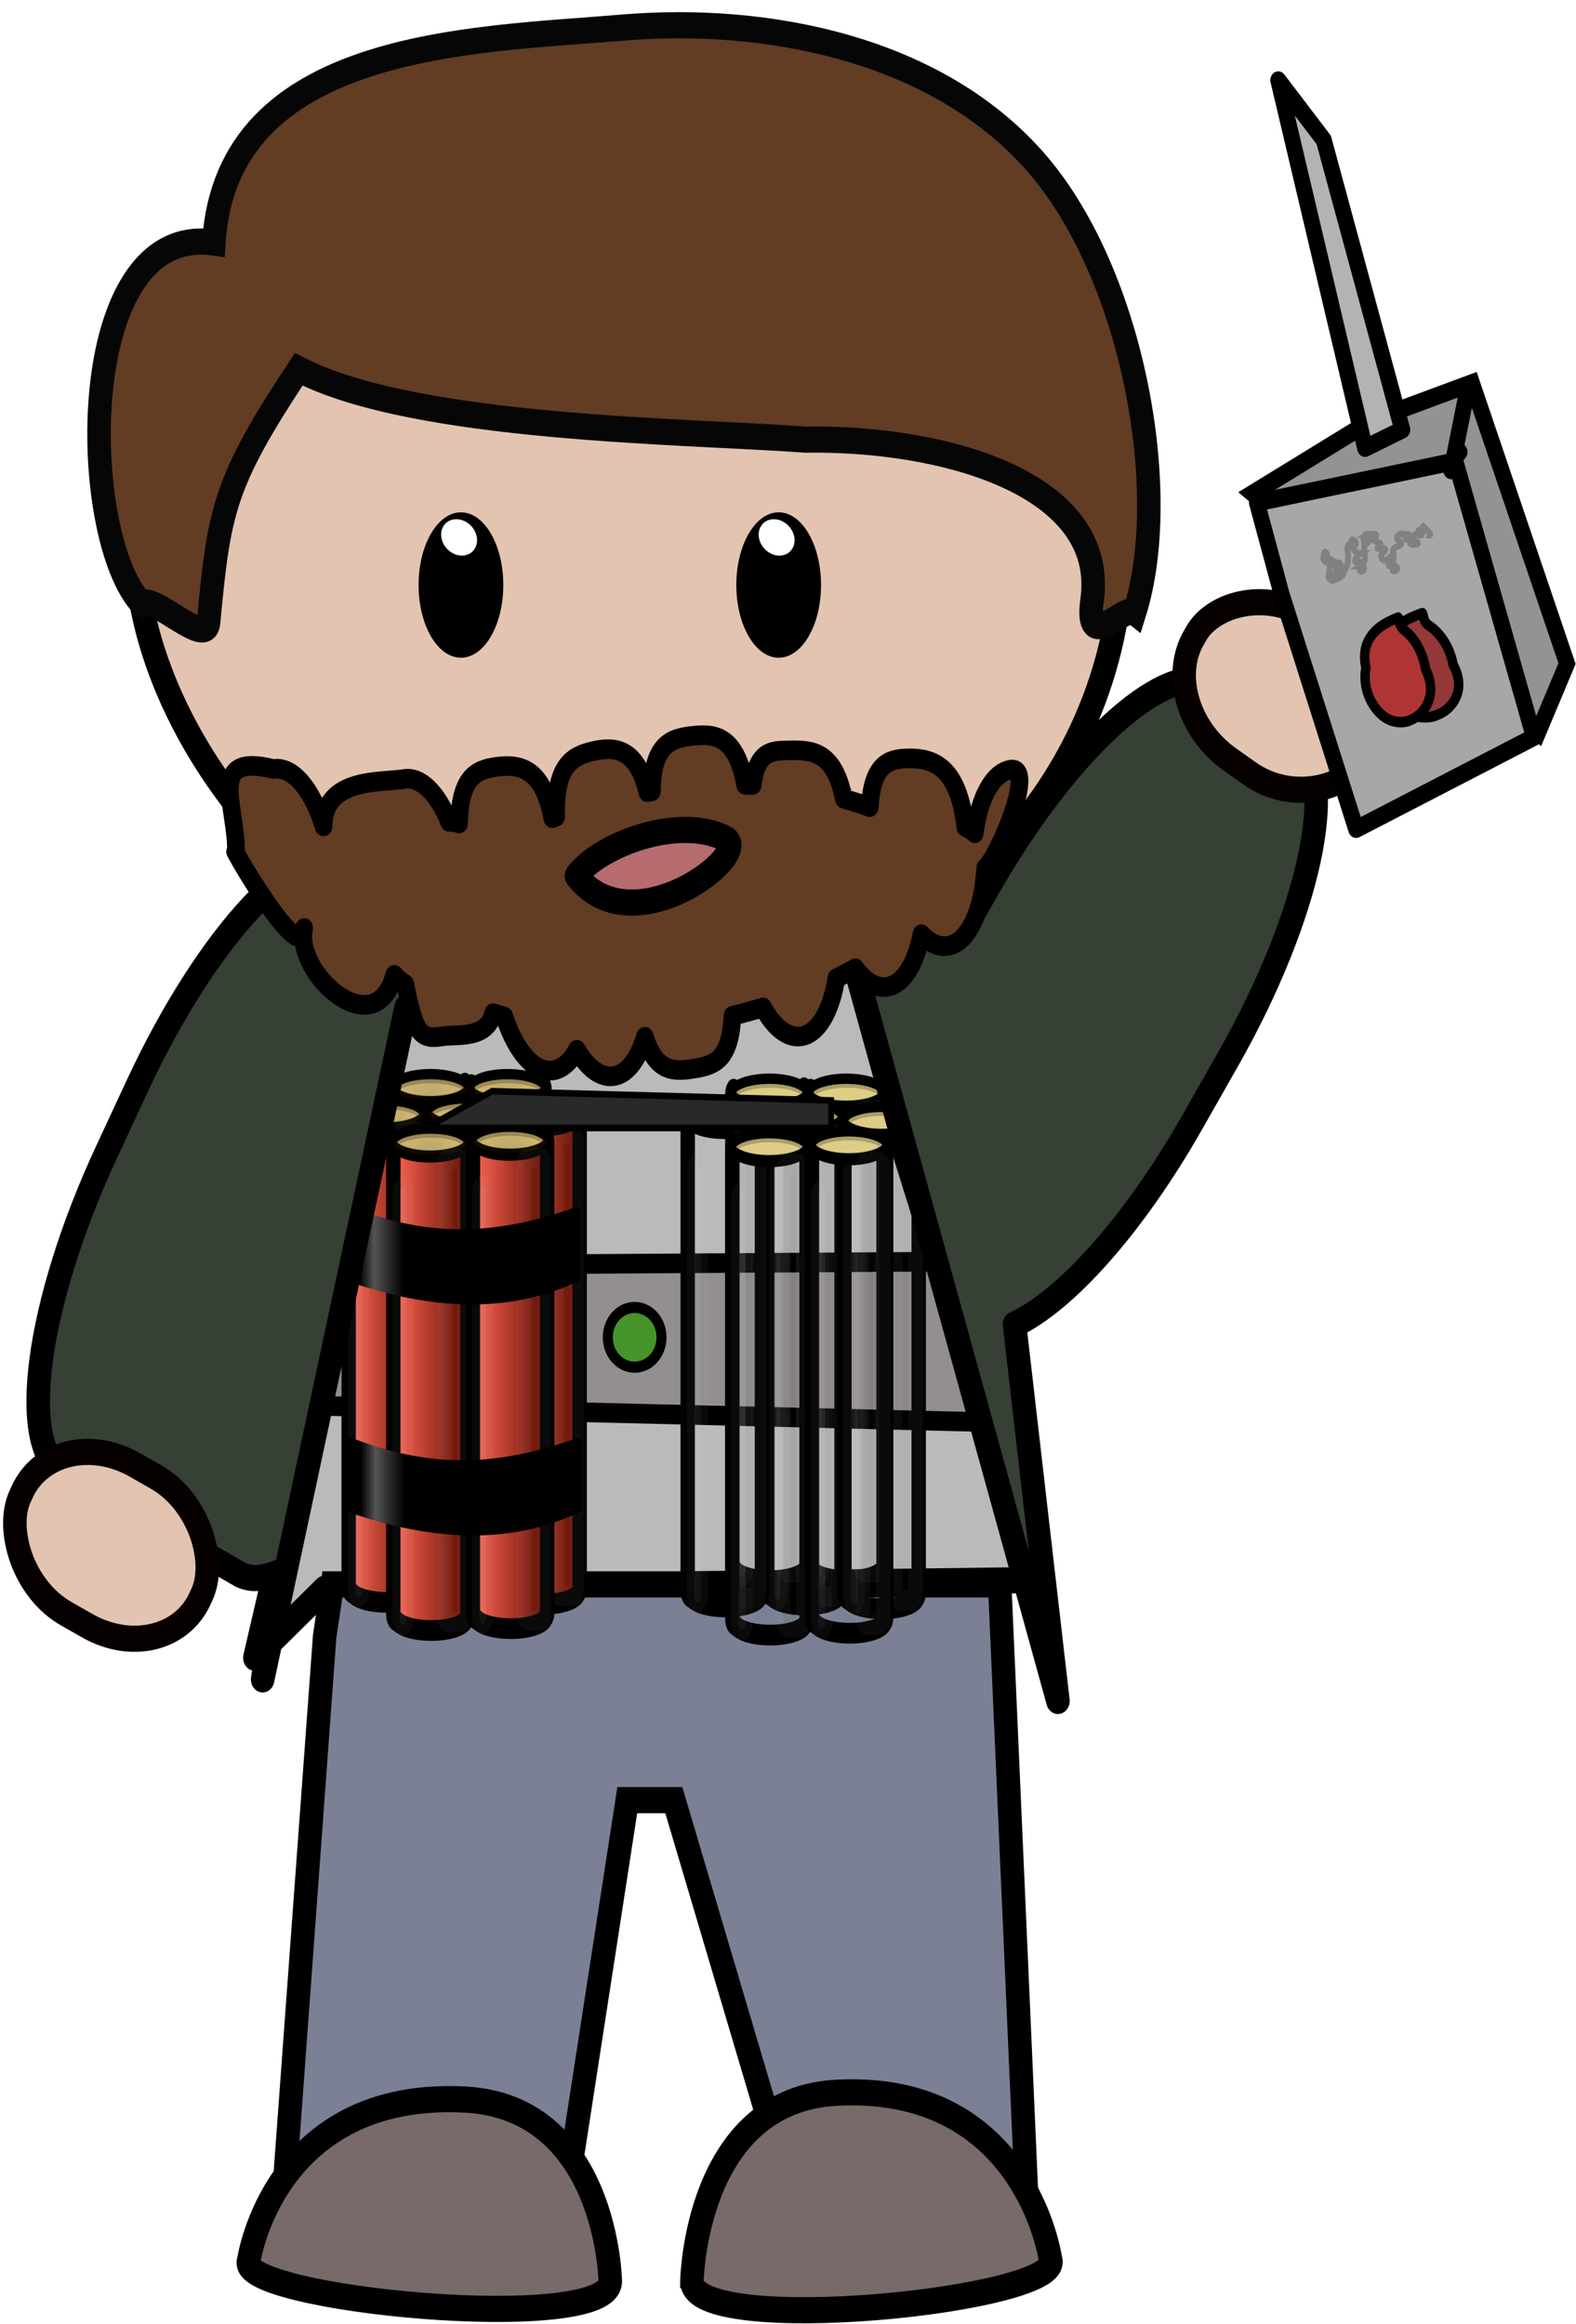
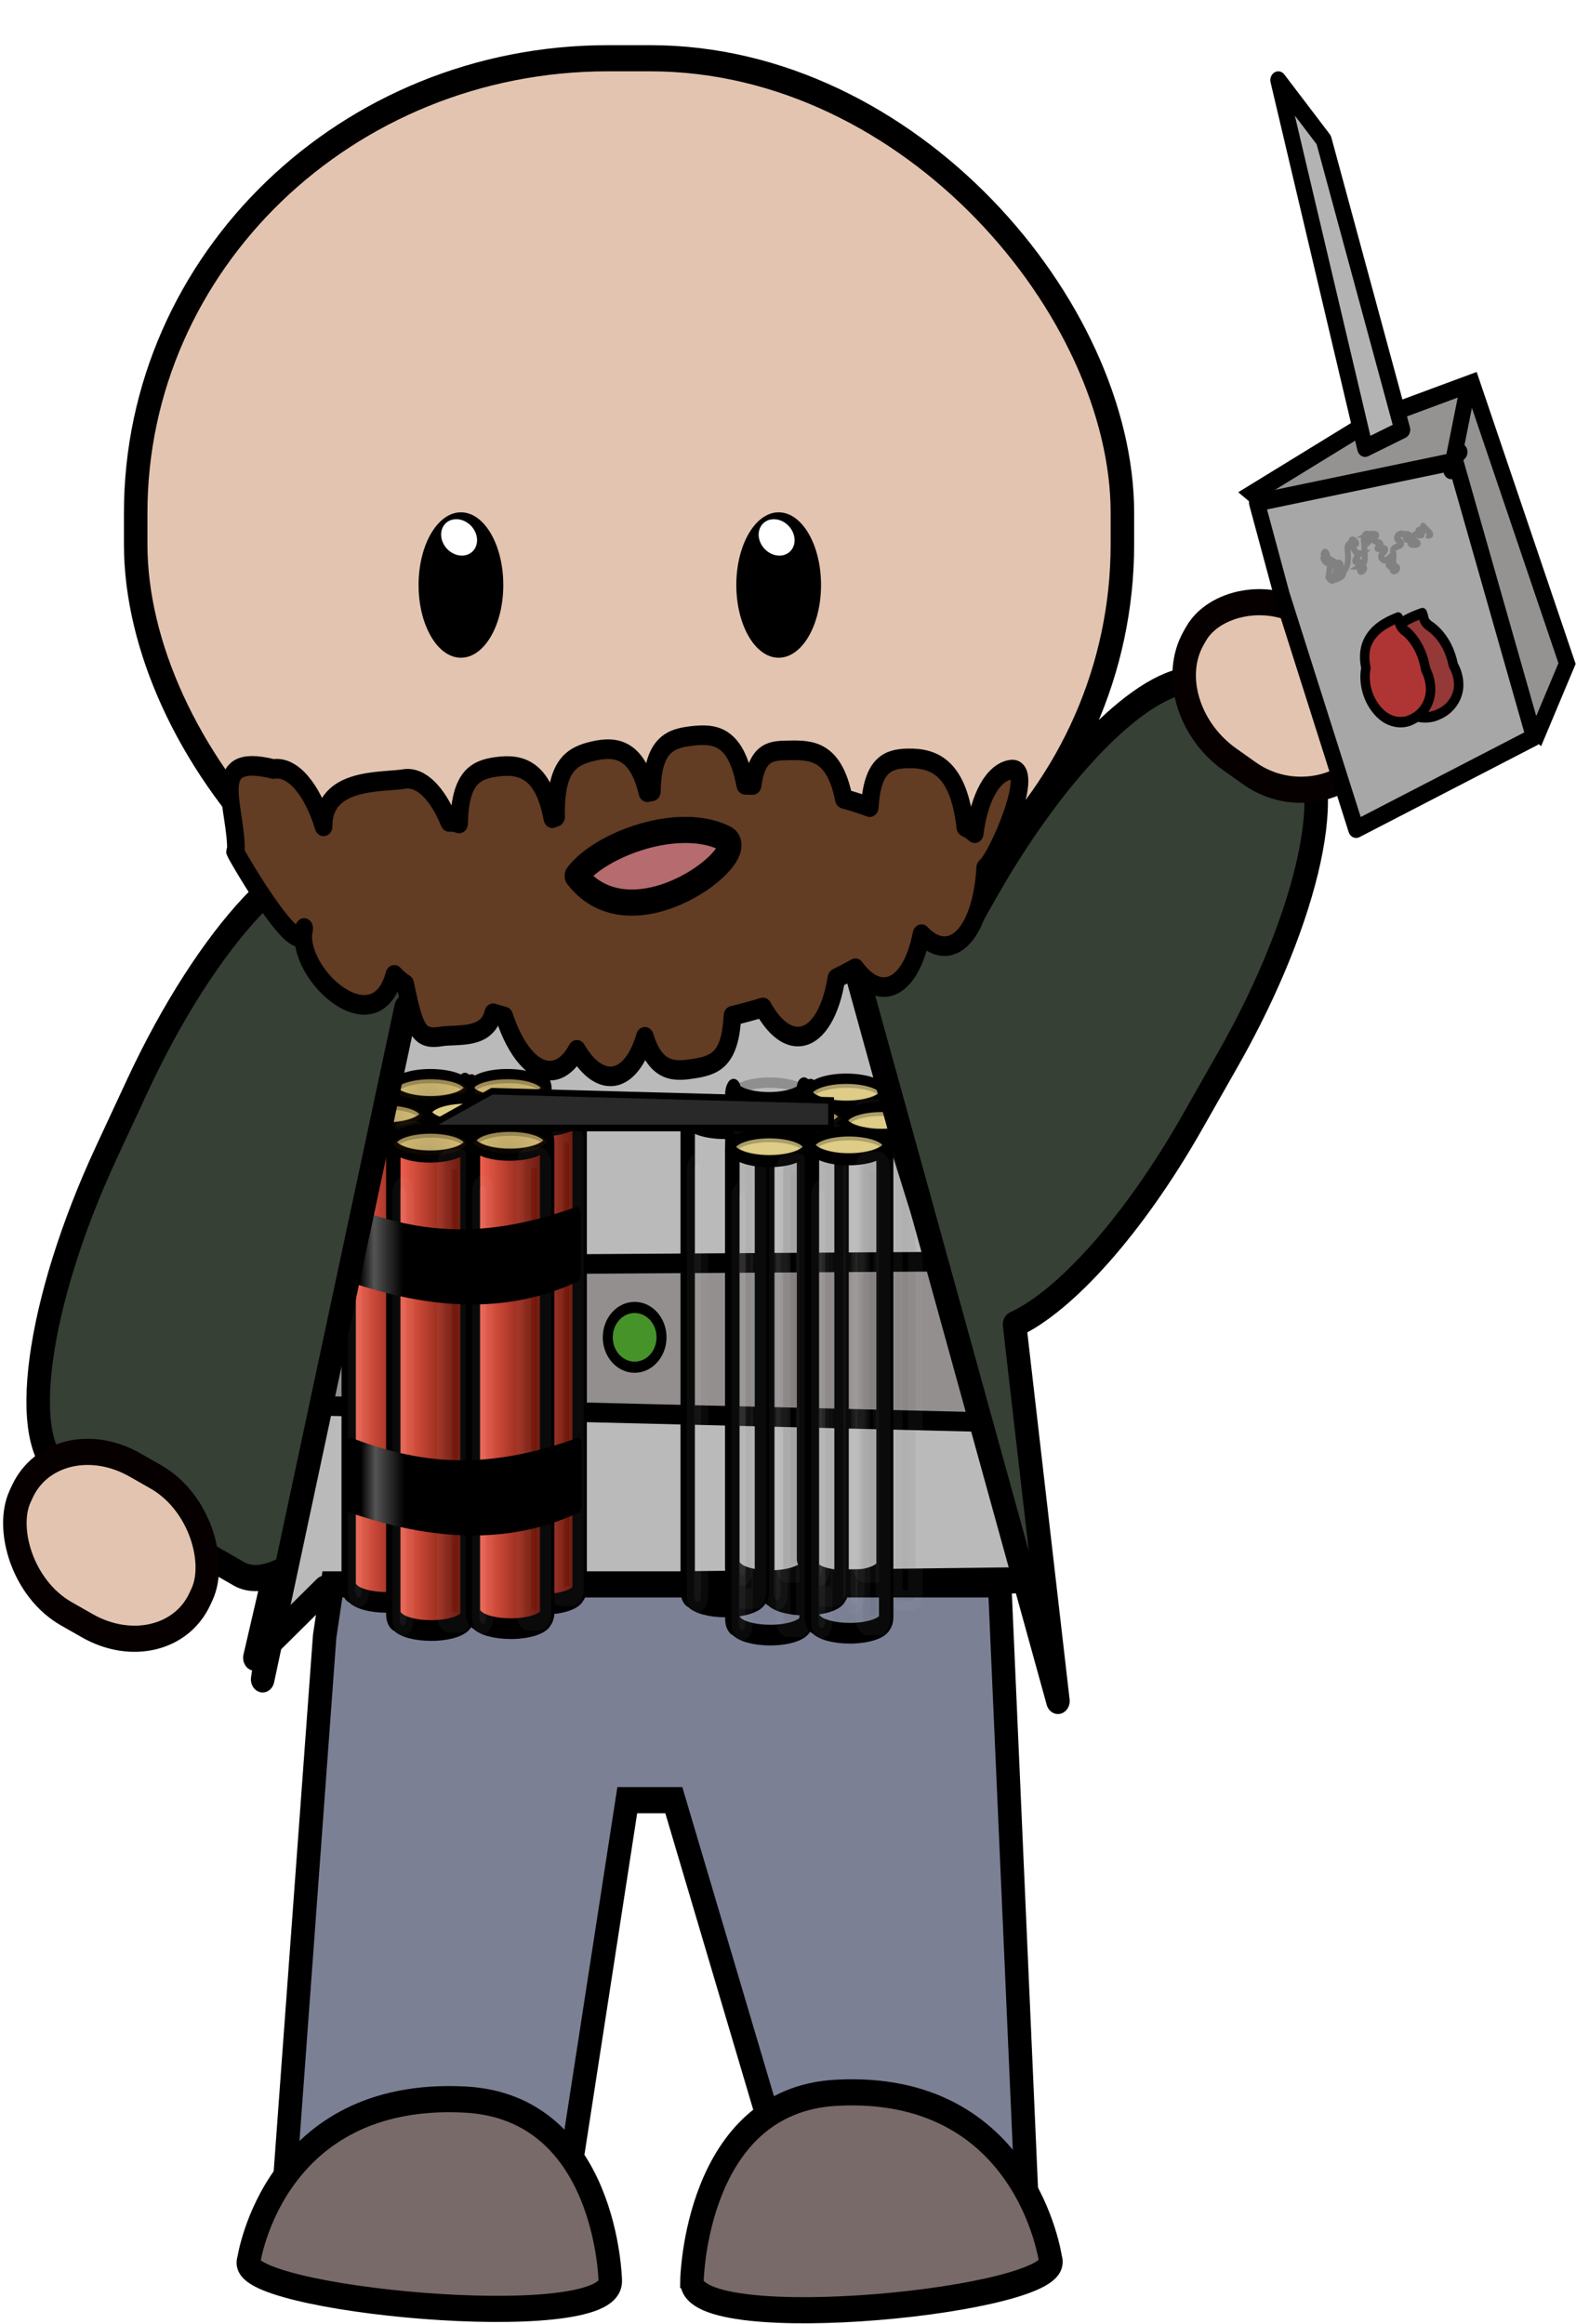
<svg xmlns="http://www.w3.org/2000/svg" xmlns:xlink="http://www.w3.org/1999/xlink" version="1.1" viewBox="0 0 891.73 1315">
  <defs>
    <linearGradient id="b" x1="600.72" x2="679.28" y1="483.19" y2="483.19" gradientTransform="translate(-.216)" gradientUnits="userSpaceOnUse">
      <stop stop-color="#ff6855" offset="0" />
      <stop stop-color="#620c00" offset="1" />
    </linearGradient>
    <filter id="aa" x="-.532" y="-.011" width="2.063" height="1.023" color-interpolation-filters="sRGB">
      <feGaussianBlur stdDeviation="1.582" />
    </filter>
    <radialGradient id="a" cx="639.11" cy="358.6" r="39.266" gradientTransform="matrix(1 0 0 .943 0 -24.059)" gradientUnits="userSpaceOnUse">
      <stop stop-color="#231400" offset="0" />
      <stop stop-color="#985600" stop-opacity=".671" offset="1" />
    </radialGradient>
    <filter id="y" x="-.291" y="-.018" width="1.583" height="1.036" color-interpolation-filters="sRGB">
      <feGaussianBlur stdDeviation="2.602" />
    </filter>
    <filter id="ae" x="-.532" y="-.011" width="2.063" height="1.023" color-interpolation-filters="sRGB">
      <feGaussianBlur stdDeviation="1.582" />
    </filter>
    <filter id="x" x="-.291" y="-.018" width="1.583" height="1.036" color-interpolation-filters="sRGB">
      <feGaussianBlur stdDeviation="2.602" />
    </filter>
    <filter id="af" x="-.532" y="-.011" width="2.063" height="1.023" color-interpolation-filters="sRGB">
      <feGaussianBlur stdDeviation="1.582" />
    </filter>
    <filter id="w" x="-.291" y="-.018" width="1.583" height="1.036" color-interpolation-filters="sRGB">
      <feGaussianBlur stdDeviation="2.602" />
    </filter>
    <filter id="ab" x="-.532" y="-.011" width="2.063" height="1.023" color-interpolation-filters="sRGB">
      <feGaussianBlur stdDeviation="1.582" />
    </filter>
    <filter id="v" x="-.291" y="-.018" width="1.583" height="1.036" color-interpolation-filters="sRGB">
      <feGaussianBlur stdDeviation="2.602" />
    </filter>
    <filter id="ad" x="-.532" y="-.011" width="2.063" height="1.023" color-interpolation-filters="sRGB">
      <feGaussianBlur stdDeviation="1.582" />
    </filter>
    <filter id="u" x="-.291" y="-.018" width="1.583" height="1.036" color-interpolation-filters="sRGB">
      <feGaussianBlur stdDeviation="2.602" />
    </filter>
    <filter id="ac" x="-.532" y="-.011" width="2.063" height="1.023" color-interpolation-filters="sRGB">
      <feGaussianBlur stdDeviation="1.582" />
    </filter>
    <filter id="t" x="-.291" y="-.018" width="1.583" height="1.036" color-interpolation-filters="sRGB">
      <feGaussianBlur stdDeviation="2.602" />
    </filter>
    <filter id="z" x="-.532" y="-.011" width="2.063" height="1.023" color-interpolation-filters="sRGB">
      <feGaussianBlur stdDeviation="1.582" />
    </filter>
    <filter id="s" x="-.291" y="-.018" width="1.583" height="1.036" color-interpolation-filters="sRGB">
      <feGaussianBlur stdDeviation="2.602" />
    </filter>
    <linearGradient id="ah" x1="828.57" x2="1077.1" y1="658.03" y2="658.03" gradientTransform="matrix(.459 0 0 .445 645.21 512.33)" gradientUnits="userSpaceOnUse">
      <stop offset="0" />
      <stop offset=".062" />
      <stop stop-color="#545454" offset=".125" />
      <stop offset=".25" />
      <stop offset=".5" />
      <stop offset="1" />
    </linearGradient>
    <linearGradient id="ag" x1="828.57" x2="1077.1" y1="658.03" y2="658.03" gradientTransform="matrix(.459 0 0 .445 645.86 590.51)" gradientUnits="userSpaceOnUse">
      <stop offset="0" />
      <stop offset=".062" />
      <stop stop-color="#545454" offset=".125" />
      <stop offset=".25" />
      <stop offset=".5" />
      <stop offset="1" />
    </linearGradient>
    <linearGradient id="r" x1="600.72" x2="679.28" y1="483.19" y2="483.19" gradientTransform="matrix(.459 0 0 .445 810.46 615.15)" gradientUnits="userSpaceOnUse" xlink:href="#b" />
    <radialGradient id="i" cx="639.11" cy="358.6" r="39.266" gradientTransform="matrix(.459 0 0 .419 810.56 604.45)" gradientUnits="userSpaceOnUse" xlink:href="#a" />
    <linearGradient id="q" x1="600.72" x2="679.28" y1="483.19" y2="483.19" gradientTransform="matrix(.459 0 0 .445 773.05 615.15)" gradientUnits="userSpaceOnUse" xlink:href="#b" />
    <radialGradient id="h" cx="639.11" cy="358.6" r="39.266" gradientTransform="matrix(.459 0 0 .419 773.15 604.45)" gradientUnits="userSpaceOnUse" xlink:href="#a" />
    <linearGradient id="p" x1="600.72" x2="679.28" y1="483.19" y2="483.19" gradientTransform="matrix(.459 0 0 .445 790.11 623.41)" gradientUnits="userSpaceOnUse" xlink:href="#b" />
    <radialGradient id="g" cx="639.11" cy="358.6" r="39.266" gradientTransform="matrix(.459 0 0 .419 790.21 612.71)" gradientUnits="userSpaceOnUse" xlink:href="#a" />
    <linearGradient id="o" x1="600.72" x2="679.28" y1="483.19" y2="483.19" gradientTransform="matrix(.459 0 0 .445 751.39 624.04)" gradientUnits="userSpaceOnUse" xlink:href="#b" />
    <radialGradient id="f" cx="639.11" cy="358.6" r="39.266" gradientTransform="matrix(.459 0 0 .419 751.49 613.34)" gradientUnits="userSpaceOnUse" xlink:href="#a" />
    <linearGradient id="n" x1="600.72" x2="679.28" y1="483.19" y2="483.19" gradientTransform="matrix(.459 0 0 .445 773.05 633.57)" gradientUnits="userSpaceOnUse" xlink:href="#b" />
    <radialGradient id="e" cx="639.11" cy="358.6" r="39.266" gradientTransform="matrix(.459 0 0 .419 773.15 622.87)" gradientUnits="userSpaceOnUse" xlink:href="#a" />
    <linearGradient id="m" x1="600.72" x2="679.28" y1="483.19" y2="483.19" gradientTransform="matrix(.459 0 0 .445 827.53 624.67)" gradientUnits="userSpaceOnUse" xlink:href="#b" />
    <radialGradient id="d" cx="639.11" cy="358.6" r="39.266" gradientTransform="matrix(.459 0 0 .419 827.63 613.97)" gradientUnits="userSpaceOnUse" xlink:href="#a" />
    <linearGradient id="l" x1="600.72" x2="679.28" y1="483.19" y2="483.19" gradientTransform="matrix(.459 0 0 .445 811.77 632.94)" gradientUnits="userSpaceOnUse" xlink:href="#b" />
    <radialGradient id="c" cx="639.11" cy="358.6" r="39.266" gradientTransform="matrix(.459 0 0 .419 811.87 622.24)" gradientUnits="userSpaceOnUse" xlink:href="#a" />
    <linearGradient id="k" x1="828.57" x2="1077.1" y1="658.03" y2="658.03" gradientTransform="matrix(.459 0 0 .445 645.21 512.33)" gradientUnits="userSpaceOnUse" xlink:href="#ah" />
    <linearGradient id="j" x1="828.57" x2="1077.1" y1="658.03" y2="658.03" gradientTransform="matrix(.459 0 0 .445 645.86 590.51)" gradientUnits="userSpaceOnUse" xlink:href="#ag" />
  </defs>
  <g transform="translate(-493.24 -434.43)">
    <g transform="matrix(3.325 0 0 3.699 -1145.8 -1192.9)">
      <g transform="translate(-40.406,-16.162)">
        <path d="m607.75 589.56-31.028 120.15 11.883-10.563 121.47-1.32-23.766-67.998-5.281-37.63z" fill="#bababa" fill-rule="evenodd" stroke="#000" stroke-linecap="round" stroke-linejoin="round" stroke-width="4" />
        <path d="m577.68 649.78 122.42-0.704 2.814 24.626-128.05-2.814z" fill="#948f8f" fill-rule="evenodd" stroke="#000" stroke-width="3" />
        <path d="m588.6 706.41-7.262 89.123 47.532 1.32 11.223-65.357h7.922l20.465 62.056 39.61-0.66-4.621-94.405h-113.55z" fill="#7b8095" fill-rule="evenodd" stroke="#000" stroke-width="4" />
        <g transform="matrix(.35 0 0 .452 514.64 247.4)">
          <g transform="translate(-804.38,81.687)" stroke-linecap="round" stroke-linejoin="round">
            <path d="m1121.3 746.63c0.11 0.2 0.172 0.404 0.172 0.612 0 2.411-7.7 4.364-17.202 4.364-9.502 0-17.202-1.954-17.202-4.364v-0.111c-0.366 0.411-0.589 0.973-0.589 1.599v159.37c0 1.207 0.838 2.178 1.91 2.266 2.131 1.797 8.694 3.114 16.47 3.114 8.469 0 15.499-1.555 16.929-3.6 0.478-0.417 0.79-1.05 0.79-1.779v-159.37c0-0.954-0.529-1.757-1.278-2.099z" color="#000000" fill="url(#r)" stroke="#000" stroke-width="7.005" />
            <ellipse cx="1104.5" cy="748.2" rx="18.083" ry="4.6" fill="#decd87" stroke="#000" stroke-width="3.502" />
            <rect transform="matrix(.459 0 0 .445 810.56 615.15)" x="607.86" y="333.08" width="7.143" height="333.57" rx="4.499" ry="5.133" color="#000000" fill="#fff" filter="url(#aa)" opacity=".235" stroke="#b7b7b7" stroke-width="15.495" />
            <path d="m1104.7 744.91c-9.261 0-16.874 1.776-17.934 4.059 1.753 2.074 8.999 3.642 17.676 3.642 9.246 0 16.868-1.767 17.948-4.045-1.731-2.081-8.992-3.656-17.69-3.656z" fill="url(#i)" opacity=".232" stroke="#000" stroke-width="3.502" />
            <rect transform="matrix(.459 0 0 .445 810.56 615.15)" x="655" y="312.01" width="21.429" height="352.14" rx="4.499" ry="5.133" color="#000000" filter="url(#y)" opacity=".235" stroke="#b7b7b7" stroke-width="15.495" />
            <path d="m1083.9 746.63c0.11 0.2 0.172 0.404 0.172 0.612 0 2.411-7.7 4.364-17.202 4.364-9.502 0-17.202-1.954-17.202-4.364v-0.111c-0.366 0.411-0.589 0.973-0.589 1.599v159.37c0 1.207 0.838 2.178 1.91 2.266 2.131 1.797 8.694 3.114 16.47 3.114 8.469 0 15.499-1.555 16.929-3.6 0.479-0.417 0.79-1.05 0.79-1.779v-159.37c0-0.954-0.529-1.757-1.278-2.099z" color="#000000" fill="url(#q)" stroke="#000" stroke-width="7.005" />
            <ellipse cx="1067.1" cy="748.2" rx="18.083" ry="4.6" fill="#decd87" stroke="#000" stroke-width="3.502" />
            <rect transform="matrix(.459 0 0 .445 773.15 615.15)" x="607.86" y="333.08" width="7.143" height="333.57" rx="4.499" ry="5.133" color="#000000" fill="#fff" filter="url(#ae)" opacity=".235" stroke="#b7b7b7" stroke-width="15.495" />
            <path d="m1067.3 744.91c-9.261 0-16.873 1.776-17.934 4.059 1.753 2.074 8.999 3.642 17.676 3.642 9.246 0 16.867-1.767 17.948-4.045-1.731-2.081-8.992-3.656-17.69-3.656z" fill="url(#h)" opacity=".232" stroke="#000" stroke-width="3.502" />
            <rect transform="matrix(.459 0 0 .445 773.15 615.15)" x="655" y="312.01" width="21.429" height="352.14" rx="4.499" ry="5.133" color="#000000" filter="url(#x)" opacity=".235" stroke="#b7b7b7" stroke-width="15.495" />
            <path d="m1100.9 754.89c0.11 0.2 0.172 0.404 0.172 0.612 0 2.411-7.7 4.364-17.202 4.364-9.502 0-17.202-1.954-17.202-4.364v-0.111c-0.366 0.411-0.589 0.973-0.589 1.599v159.37c0 1.207 0.838 2.178 1.91 2.266 2.131 1.797 8.694 3.114 16.47 3.114 8.469 0 15.499-1.555 16.929-3.6 0.478-0.417 0.79-1.05 0.79-1.779v-159.37c0-0.954-0.529-1.757-1.278-2.099z" color="#000000" fill="url(#p)" stroke="#000" stroke-width="7.005" />
            <ellipse cx="1084.2" cy="756.46" rx="18.083" ry="4.6" fill="#decd87" stroke="#000" stroke-width="3.502" />
            <rect transform="matrix(.459 0 0 .445 790.21 623.41)" x="607.86" y="333.08" width="7.143" height="333.57" rx="4.499" ry="5.133" color="#000000" fill="#fff" filter="url(#af)" opacity=".235" stroke="#b7b7b7" stroke-width="15.495" />
-             <path d="m1084.3 753.17c-9.261 0-16.873 1.776-17.934 4.059 1.753 2.074 8.999 3.642 17.676 3.642 9.246 0 16.868-1.767 17.948-4.045-1.731-2.081-8.992-3.656-17.69-3.656z" fill="url(#g)" opacity=".232" stroke="#000" stroke-width="3.502" />
            <rect transform="matrix(.459 0 0 .445 790.21 623.41)" x="655" y="312.01" width="21.429" height="352.14" rx="4.499" ry="5.133" color="#000000" filter="url(#w)" opacity=".235" stroke="#b7b7b7" stroke-width="15.495" />
            <path d="m1062.2 755.53c0.11 0.2 0.172 0.404 0.172 0.612 0 2.411-7.7 4.364-17.202 4.364-9.502 0-17.202-1.954-17.202-4.364v-0.111c-0.366 0.411-0.589 0.973-0.589 1.599v159.37c0 1.207 0.838 2.178 1.91 2.266 2.131 1.797 8.694 3.114 16.47 3.114 8.469 0 15.499-1.555 16.929-3.6 0.478-0.417 0.79-1.05 0.79-1.779v-159.37c0-0.954-0.529-1.757-1.278-2.099z" color="#000000" fill="url(#o)" stroke="#000" stroke-width="7.005" />
            <ellipse cx="1045.5" cy="757.1" rx="18.083" ry="4.6" fill="#decd87" stroke="#000" stroke-width="3.502" />
            <rect transform="matrix(.459 0 0 .445 751.49 624.04)" x="607.86" y="333.08" width="7.143" height="333.57" rx="4.499" ry="5.133" color="#000000" fill="#fff" filter="url(#ab)" opacity=".235" stroke="#b7b7b7" stroke-width="15.495" />
            <path d="m1045.6 753.8c-9.261 0-16.874 1.776-17.934 4.059 1.753 2.074 8.999 3.642 17.676 3.642 9.246 0 16.867-1.767 17.948-4.045-1.731-2.081-8.992-3.656-17.69-3.656z" fill="url(#f)" opacity=".232" stroke="#000" stroke-width="3.502" />
            <rect transform="matrix(.459 0 0 .445 751.49 624.04)" x="655" y="312.01" width="21.429" height="352.14" rx="4.499" ry="5.133" color="#000000" filter="url(#v)" opacity=".235" stroke="#b7b7b7" stroke-width="15.495" />
            <path d="m1083.9 765.06c0.11 0.2 0.172 0.404 0.172 0.612 0 2.411-7.7 4.364-17.202 4.364-9.502 0-17.202-1.954-17.202-4.364v-0.111c-0.366 0.411-0.589 0.973-0.589 1.599v159.37c0 1.207 0.838 2.178 1.91 2.266 2.131 1.797 8.694 3.114 16.47 3.114 8.469 0 15.499-1.555 16.929-3.6 0.479-0.417 0.79-1.05 0.79-1.779v-159.37c0-0.954-0.529-1.757-1.278-2.099z" color="#000000" fill="url(#n)" stroke="#000" stroke-width="7.005" />
            <ellipse cx="1067.1" cy="766.63" rx="18.083" ry="4.6" fill="#decd87" stroke="#000" stroke-width="3.502" />
            <rect transform="matrix(.459 0 0 .445 773.15 633.57)" x="607.86" y="333.08" width="7.143" height="333.57" rx="4.499" ry="5.133" color="#000000" fill="#fff" filter="url(#ad)" opacity=".235" stroke="#b7b7b7" stroke-width="15.495" />
            <path d="m1067.3 763.33c-9.261 0-16.873 1.775-17.934 4.059 1.753 2.074 8.999 3.642 17.676 3.642 9.246 0 16.867-1.767 17.948-4.045-1.731-2.081-8.992-3.656-17.69-3.656z" fill="url(#e)" opacity=".232" stroke="#000" stroke-width="3.502" />
            <rect transform="matrix(.459 0 0 .445 773.15 633.57)" x="655" y="312.01" width="21.429" height="352.14" rx="4.499" ry="5.133" color="#000000" filter="url(#u)" opacity=".235" stroke="#b7b7b7" stroke-width="15.495" />
            <path d="m1138.4 756.16c0.11 0.2 0.172 0.404 0.172 0.612 0 2.411-7.7 4.364-17.202 4.364-9.502 0-17.202-1.954-17.202-4.364v-0.111c-0.366 0.411-0.589 0.973-0.589 1.599v159.37c0 1.207 0.838 2.178 1.91 2.266 2.131 1.797 8.694 3.114 16.47 3.114 8.469 0 15.499-1.555 16.929-3.6 0.479-0.417 0.79-1.05 0.79-1.779v-159.37c0-0.954-0.529-1.757-1.278-2.099z" color="#000000" fill="url(#m)" stroke="#000" stroke-width="7.005" />
            <ellipse cx="1121.6" cy="757.73" rx="18.083" ry="4.6" fill="#decd87" stroke="#000" stroke-width="3.502" />
            <rect transform="matrix(.459 0 0 .445 827.63 624.67)" x="607.86" y="333.08" width="7.143" height="333.57" rx="4.499" ry="5.133" color="#000000" fill="#fff" filter="url(#ac)" opacity=".235" stroke="#b7b7b7" stroke-width="15.495" />
            <path d="m1121.7 754.44c-9.261 0-16.873 1.775-17.934 4.059 1.753 2.074 8.999 3.642 17.676 3.642 9.246 0 16.867-1.767 17.948-4.045-1.731-2.081-8.992-3.656-17.69-3.656z" fill="url(#d)" opacity=".232" stroke="#000" stroke-width="3.502" />
            <rect transform="matrix(.459 0 0 .445 827.63 624.67)" x="655" y="312.01" width="21.429" height="352.14" rx="4.499" ry="5.133" color="#000000" filter="url(#t)" opacity=".235" stroke="#b7b7b7" stroke-width="15.495" />
            <path d="m1122.6 764.43c0.11 0.2 0.172 0.404 0.172 0.612 0 2.411-7.7 4.364-17.202 4.364-9.502 0-17.202-1.954-17.202-4.364v-0.111c-0.366 0.411-0.589 0.973-0.589 1.599v159.37c0 1.207 0.838 2.178 1.91 2.266 2.131 1.797 8.694 3.114 16.47 3.114 8.469 0 15.499-1.555 16.929-3.6 0.478-0.417 0.79-1.05 0.79-1.779v-159.37c0-0.954-0.529-1.757-1.278-2.099z" color="#000000" fill="url(#l)" stroke="#000" stroke-width="7.005" />
            <ellipse cx="1105.8" cy="766" rx="18.083" ry="4.6" fill="#decd87" stroke="#000" stroke-width="3.502" />
            <rect transform="matrix(.459 0 0 .445 811.87 632.94)" x="607.86" y="333.08" width="7.143" height="333.57" rx="4.499" ry="5.133" color="#000000" fill="#fff" filter="url(#z)" opacity=".235" stroke="#b7b7b7" stroke-width="15.495" />
            <path d="m1106 762.7c-9.261 0-16.874 1.776-17.934 4.059 1.753 2.074 8.999 3.642 17.676 3.642 9.246 0 16.867-1.767 17.948-4.045-1.731-2.081-8.992-3.656-17.69-3.656z" fill="url(#c)" opacity=".232" stroke="#000" stroke-width="3.502" />
            <rect transform="matrix(.459 0 0 .445 811.87 632.94)" x="655" y="312.01" width="21.429" height="352.14" rx="4.499" ry="5.133" color="#000000" filter="url(#s)" opacity=".235" stroke="#b7b7b7" stroke-width="15.495" />
            <path d="m1028 788.51c31.562 8.29 63.16 11.812 110.08 0 1.095-0.276 2.067 0.868 2.067 1.946v21.565c0 1.078-1 1.603-2.067 1.946-33.862 10.904-70.976 9.291-110.08 0-1.1-0.261-2.067-0.868-2.067-1.946v-21.565c0-1.078 0.976-2.233 2.067-1.946z" color="#000000" fill="url(#k)" stroke-width="7.543" />
            <path d="m1028.6 866.69c31.562 8.29 63.16 11.812 110.08 0 1.095-0.276 2.067 0.868 2.067 1.946v21.566c0 1.078-1 1.603-2.067 1.946-33.862 10.904-70.976 9.291-110.08 0-1.1-0.261-2.067-0.868-2.067-1.946v-21.566c0-1.078 0.976-2.233 2.067-1.946z" color="#000000" fill="url(#j)" stroke-width="7.543" />
          </g>
        </g>
        <g transform="matrix(.35 0 0 .452 572.33 248.1)">
          <g transform="translate(-804.38,81.687)" stroke-linecap="round" stroke-linejoin="round">
            <path d="m1121.3 746.63c0.11 0.2 0.172 0.404 0.172 0.612 0 2.411-7.7 4.364-17.202 4.364-9.502 0-17.202-1.954-17.202-4.364v-0.111c-0.366 0.411-0.589 0.973-0.589 1.599v159.37c0 1.207 0.838 2.178 1.91 2.266 2.131 1.797 8.694 3.114 16.47 3.114 8.469 0 15.499-1.555 16.929-3.6 0.478-0.417 0.79-1.05 0.79-1.779v-159.37c0-0.954-0.529-1.757-1.278-2.099z" color="#000000" fill="url(#r)" stroke="#000" stroke-width="7.005" />
            <ellipse cx="1104.5" cy="748.2" rx="18.083" ry="4.6" fill="#decd87" stroke="#000" stroke-width="3.502" />
            <rect transform="matrix(.459 0 0 .445 810.56 615.15)" x="607.86" y="333.08" width="7.143" height="333.57" rx="4.499" ry="5.133" color="#000000" fill="#fff" filter="url(#aa)" opacity=".235" stroke="#b7b7b7" stroke-width="15.495" />
            <path d="m1104.7 744.91c-9.261 0-16.874 1.776-17.934 4.059 1.753 2.074 8.999 3.642 17.676 3.642 9.246 0 16.868-1.767 17.948-4.045-1.731-2.081-8.992-3.656-17.69-3.656z" fill="url(#i)" opacity=".232" stroke="#000" stroke-width="3.502" />
            <rect transform="matrix(.459 0 0 .445 810.56 615.15)" x="655" y="312.01" width="21.429" height="352.14" rx="4.499" ry="5.133" color="#000000" filter="url(#y)" opacity=".235" stroke="#b7b7b7" stroke-width="15.495" />
-             <path d="m1083.9 746.63c0.11 0.2 0.172 0.404 0.172 0.612 0 2.411-7.7 4.364-17.202 4.364-9.502 0-17.202-1.954-17.202-4.364v-0.111c-0.366 0.411-0.589 0.973-0.589 1.599v159.37c0 1.207 0.838 2.178 1.91 2.266 2.131 1.797 8.694 3.114 16.47 3.114 8.469 0 15.499-1.555 16.929-3.6 0.479-0.417 0.79-1.05 0.79-1.779v-159.37c0-0.954-0.529-1.757-1.278-2.099z" color="#000000" fill="url(#q)" stroke="#000" stroke-width="7.005" />
-             <ellipse cx="1067.1" cy="748.2" rx="18.083" ry="4.6" fill="#decd87" stroke="#000" stroke-width="3.502" />
+             <path d="m1083.9 746.63c0.11 0.2 0.172 0.404 0.172 0.612 0 2.411-7.7 4.364-17.202 4.364-9.502 0-17.202-1.954-17.202-4.364v-0.111c-0.366 0.411-0.589 0.973-0.589 1.599v159.37c0 1.207 0.838 2.178 1.91 2.266 2.131 1.797 8.694 3.114 16.47 3.114 8.469 0 15.499-1.555 16.929-3.6 0.479-0.417 0.79-1.05 0.79-1.779c0-0.954-0.529-1.757-1.278-2.099z" color="#000000" fill="url(#q)" stroke="#000" stroke-width="7.005" />
            <rect transform="matrix(.459 0 0 .445 773.15 615.15)" x="607.86" y="333.08" width="7.143" height="333.57" rx="4.499" ry="5.133" color="#000000" fill="#fff" filter="url(#ae)" opacity=".235" stroke="#b7b7b7" stroke-width="15.495" />
            <path d="m1067.3 744.91c-9.261 0-16.873 1.776-17.934 4.059 1.753 2.074 8.999 3.642 17.676 3.642 9.246 0 16.867-1.767 17.948-4.045-1.731-2.081-8.992-3.656-17.69-3.656z" fill="url(#h)" opacity=".232" stroke="#000" stroke-width="3.502" />
            <rect transform="matrix(.459 0 0 .445 773.15 615.15)" x="655" y="312.01" width="21.429" height="352.14" rx="4.499" ry="5.133" color="#000000" filter="url(#x)" opacity=".235" stroke="#b7b7b7" stroke-width="15.495" />
            <path d="m1100.9 754.89c0.11 0.2 0.172 0.404 0.172 0.612 0 2.411-7.7 4.364-17.202 4.364-9.502 0-17.202-1.954-17.202-4.364v-0.111c-0.366 0.411-0.589 0.973-0.589 1.599v159.37c0 1.207 0.838 2.178 1.91 2.266 2.131 1.797 8.694 3.114 16.47 3.114 8.469 0 15.499-1.555 16.929-3.6 0.478-0.417 0.79-1.05 0.79-1.779v-159.37c0-0.954-0.529-1.757-1.278-2.099z" color="#000000" fill="url(#p)" stroke="#000" stroke-width="7.005" />
            <ellipse cx="1084.2" cy="756.46" rx="18.083" ry="4.6" fill="#decd87" stroke="#000" stroke-width="3.502" />
            <rect transform="matrix(.459 0 0 .445 790.21 623.41)" x="607.86" y="333.08" width="7.143" height="333.57" rx="4.499" ry="5.133" color="#000000" fill="#fff" filter="url(#af)" opacity=".235" stroke="#b7b7b7" stroke-width="15.495" />
            <path d="m1084.3 753.17c-9.261 0-16.873 1.776-17.934 4.059 1.753 2.074 8.999 3.642 17.676 3.642 9.246 0 16.868-1.767 17.948-4.045-1.731-2.081-8.992-3.656-17.69-3.656z" fill="url(#g)" opacity=".232" stroke="#000" stroke-width="3.502" />
            <rect transform="matrix(.459 0 0 .445 790.21 623.41)" x="655" y="312.01" width="21.429" height="352.14" rx="4.499" ry="5.133" color="#000000" filter="url(#w)" opacity=".235" stroke="#b7b7b7" stroke-width="15.495" />
            <path d="m1062.2 755.53c0.11 0.2 0.172 0.404 0.172 0.612 0 2.411-7.7 4.364-17.202 4.364-9.502 0-17.202-1.954-17.202-4.364v-0.111c-0.366 0.411-0.589 0.973-0.589 1.599v159.37c0 1.207 0.838 2.178 1.91 2.266 2.131 1.797 8.694 3.114 16.47 3.114 8.469 0 15.499-1.555 16.929-3.6 0.478-0.417 0.79-1.05 0.79-1.779v-159.37c0-0.954-0.529-1.757-1.278-2.099z" color="#000000" fill="url(#o)" stroke="#000" stroke-width="7.005" />
            <ellipse cx="1045.5" cy="757.1" rx="18.083" ry="4.6" fill="#decd87" stroke="#000" stroke-width="3.502" />
            <rect transform="matrix(.459 0 0 .445 751.49 624.04)" x="607.86" y="333.08" width="7.143" height="333.57" rx="4.499" ry="5.133" color="#000000" fill="#fff" filter="url(#ab)" opacity=".235" stroke="#b7b7b7" stroke-width="15.495" />
            <path d="m1045.6 753.8c-9.261 0-16.874 1.776-17.934 4.059 1.753 2.074 8.999 3.642 17.676 3.642 9.246 0 16.867-1.767 17.948-4.045-1.731-2.081-8.992-3.656-17.69-3.656z" fill="url(#f)" opacity=".232" stroke="#000" stroke-width="3.502" />
            <rect transform="matrix(.459 0 0 .445 751.49 624.04)" x="655" y="312.01" width="21.429" height="352.14" rx="4.499" ry="5.133" color="#000000" filter="url(#v)" opacity=".235" stroke="#b7b7b7" stroke-width="15.495" />
            <path d="m1083.9 765.06c0.11 0.2 0.172 0.404 0.172 0.612 0 2.411-7.7 4.364-17.202 4.364-9.502 0-17.202-1.954-17.202-4.364v-0.111c-0.366 0.411-0.589 0.973-0.589 1.599v159.37c0 1.207 0.838 2.178 1.91 2.266 2.131 1.797 8.694 3.114 16.47 3.114 8.469 0 15.499-1.555 16.929-3.6 0.479-0.417 0.79-1.05 0.79-1.779v-159.37c0-0.954-0.529-1.757-1.278-2.099z" color="#000000" fill="url(#n)" stroke="#000" stroke-width="7.005" />
            <ellipse cx="1067.1" cy="766.63" rx="18.083" ry="4.6" fill="#decd87" stroke="#000" stroke-width="3.502" />
            <rect transform="matrix(.459 0 0 .445 773.15 633.57)" x="607.86" y="333.08" width="7.143" height="333.57" rx="4.499" ry="5.133" color="#000000" fill="#fff" filter="url(#ad)" opacity=".235" stroke="#b7b7b7" stroke-width="15.495" />
            <path d="m1067.3 763.33c-9.261 0-16.873 1.775-17.934 4.059 1.753 2.074 8.999 3.642 17.676 3.642 9.246 0 16.867-1.767 17.948-4.045-1.731-2.081-8.992-3.656-17.69-3.656z" fill="url(#e)" opacity=".232" stroke="#000" stroke-width="3.502" />
            <rect transform="matrix(.459 0 0 .445 773.15 633.57)" x="655" y="312.01" width="21.429" height="352.14" rx="4.499" ry="5.133" color="#000000" filter="url(#u)" opacity=".235" stroke="#b7b7b7" stroke-width="15.495" />
-             <path d="m1138.4 756.16c0.11 0.2 0.172 0.404 0.172 0.612 0 2.411-7.7 4.364-17.202 4.364-9.502 0-17.202-1.954-17.202-4.364v-0.111c-0.366 0.411-0.589 0.973-0.589 1.599v159.37c0 1.207 0.838 2.178 1.91 2.266 2.131 1.797 8.694 3.114 16.47 3.114 8.469 0 15.499-1.555 16.929-3.6 0.479-0.417 0.79-1.05 0.79-1.779v-159.37c0-0.954-0.529-1.757-1.278-2.099z" color="#000000" fill="url(#m)" stroke="#000" stroke-width="7.005" />
            <ellipse cx="1121.6" cy="757.73" rx="18.083" ry="4.6" fill="#decd87" stroke="#000" stroke-width="3.502" />
            <rect transform="matrix(.459 0 0 .445 827.63 624.67)" x="607.86" y="333.08" width="7.143" height="333.57" rx="4.499" ry="5.133" color="#000000" fill="#fff" filter="url(#ac)" opacity=".235" stroke="#b7b7b7" stroke-width="15.495" />
            <path d="m1121.7 754.44c-9.261 0-16.873 1.775-17.934 4.059 1.753 2.074 8.999 3.642 17.676 3.642 9.246 0 16.867-1.767 17.948-4.045-1.731-2.081-8.992-3.656-17.69-3.656z" fill="url(#d)" opacity=".232" stroke="#000" stroke-width="3.502" />
            <rect transform="matrix(.459 0 0 .445 827.63 624.67)" x="655" y="312.01" width="21.429" height="352.14" rx="4.499" ry="5.133" color="#000000" filter="url(#t)" opacity=".235" stroke="#b7b7b7" stroke-width="15.495" />
            <path d="m1122.6 764.43c0.11 0.2 0.172 0.404 0.172 0.612 0 2.411-7.7 4.364-17.202 4.364-9.502 0-17.202-1.954-17.202-4.364v-0.111c-0.366 0.411-0.589 0.973-0.589 1.599v159.37c0 1.207 0.838 2.178 1.91 2.266 2.131 1.797 8.694 3.114 16.47 3.114 8.469 0 15.499-1.555 16.929-3.6 0.478-0.417 0.79-1.05 0.79-1.779v-159.37c0-0.954-0.529-1.757-1.278-2.099z" color="#000000" fill="url(#l)" stroke="#000" stroke-width="7.005" />
            <ellipse cx="1105.8" cy="766" rx="18.083" ry="4.6" fill="#decd87" stroke="#000" stroke-width="3.502" />
            <rect transform="matrix(.459 0 0 .445 811.87 632.94)" x="607.86" y="333.08" width="7.143" height="333.57" rx="4.499" ry="5.133" color="#000000" fill="#fff" filter="url(#z)" opacity=".235" stroke="#b7b7b7" stroke-width="15.495" />
            <path d="m1106 762.7c-9.261 0-16.874 1.776-17.934 4.059 1.753 2.074 8.999 3.642 17.676 3.642 9.246 0 16.867-1.767 17.948-4.045-1.731-2.081-8.992-3.656-17.69-3.656z" fill="url(#c)" opacity=".232" stroke="#000" stroke-width="3.502" />
            <rect transform="matrix(.459 0 0 .445 811.87 632.94)" x="655" y="312.01" width="21.429" height="352.14" rx="4.499" ry="5.133" color="#000000" filter="url(#s)" opacity=".235" stroke="#b7b7b7" stroke-width="15.495" />
            <path d="m1028 788.51c31.562 8.29 63.16 11.812 110.08 0 1.095-0.276 2.067 0.868 2.067 1.946v21.565c0 1.078-1 1.603-2.067 1.946-33.862 10.904-70.976 9.291-110.08 0-1.1-0.261-2.067-0.868-2.067-1.946v-21.565c0-1.078 0.976-2.233 2.067-1.946z" color="#000000" fill="url(#k)" stroke-width="7.543" />
            <path d="m1028.6 866.69c31.562 8.29 63.16 11.812 110.08 0 1.095-0.276 2.067 0.868 2.067 1.946v21.566c0 1.078-1 1.603-2.067 1.946-33.862 10.904-70.976 9.291-110.08 0-1.1-0.261-2.067-0.868-2.067-1.946v-21.566c0-1.078 0.976-2.233 2.067-1.946z" color="#000000" fill="url(#j)" stroke-width="7.543" />
          </g>
        </g>
        <path transform="translate(251.92 457.97)" d="m484.8 102.17c-8.52-0.222-23.236 12.814-35.398 32.057l-3.203 5.07-1.242-9.684-93.744 5.281-0.098 0.389-10.473-5.416c-7.89-4.082-23.866 11.234-35.82 34.342l-5.26 10.168c-11.954 23.108-15.226 44.996-7.336 49.078l29.84 15.438c1.855 0.96 4.163 0.836 6.756-0.199l-2.695 16.354 24.404-102.76 76.026-7.436 34.904 113.5-7.385-57.6c8.581-3.553 20.262-15.149 30.229-30.918l6.117-9.678c13.9-21.992 19.044-43.517 11.535-48.264l-13.91-8.791c-0.939-0.593-2.029-0.896-3.246-0.928z" fill="#364035" fill-rule="evenodd" stroke="#000" stroke-linecap="round" stroke-linejoin="round" stroke-width="4" />
        <path d="m637.2 805.03s-0.544-26.608-24.735-27.731c-32.543-1.51-36.764 24.561-36.764 24.561-2.901 6.003 61.757 11.62 61.499 3.17z" fill="#786a68" stroke="#000" stroke-width="4" />
        <path d="m746.54 531.58 20.404-11.257 16.886-5.629 16.183 42.919-4.925 10.554z" fill="#959292" fill-rule="evenodd" stroke="#000" stroke-width="2.7" />
        <rect transform="matrix(.843 .537 .537 -.843 0 0)" x="919.09" y="-83.72" width="34.381" height="25.586" rx="15.192" ry="12.393" fill="#e3c4b0" fill-rule="evenodd" stroke="#060000" stroke-linecap="round" stroke-linejoin="round" stroke-width="4" />
        <rect transform="matrix(.89 .456 -.456 .89 0 0)" x="790.07" y="351.7" width="34.381" height="25.586" rx="15.192" ry="12.393" fill="#e3c4b0" fill-rule="evenodd" stroke="#060000" stroke-linecap="round" stroke-linejoin="round" stroke-width="4" />
        <path d="m651.1 805.03s0.539-27.593 24.534-28.769c32.277-1.582 36.466 25.449 36.466 25.449 2.878 6.289-61.256 12.174-60.998 3.321z" fill="#786a68" stroke="#000" stroke-width="4" />
        <rect x="556.44" y="465.01" width="167.91" height="143.92" rx="80.356" ry="69.563" fill="#e3c4b0" fill-rule="evenodd" stroke="#000" stroke-linecap="round" stroke-linejoin="bevel" stroke-width="4" />
-         <path d="m639.34 460.32c-25.586 1.941-67.47 2.108-69.603 32.877-23.986-3.097-23.069 45.127-12.252 55.277 1.875-1.587 10.946 6.834 11.359 2.836 1.786-17.264 2.638-21.43 15.338-38.71 19.929 9.254 66.301 9.412 86.288 10.762 23.208-0.335 51.483 6.587 48.72 24.567-1.3 8.458 5.414 0.57 7.237 1.865 6.425-18.395-0.234-51.351-16.338-68.372-16.914-17.876-46.209-22.963-70.748-21.101z" fill="#623c23" stroke="#060606" stroke-width="4" />
        <path d="m604.58 545.6c0-6.143 3.227-11.123 7.208-11.123 3.981 0 7.208 4.98 7.208 11.123 0 6.143-3.228 11.123-7.208 11.123-3.981 0-7.208-4.98-7.208-11.123z" fill-rule="evenodd" stroke-width="4" />
        <ellipse transform="matrix(-.87 -.492 .492 -.87 0 0)" cx="-797.66" cy="-167.66" rx="3.18" ry="2.65" fill="#fff" stroke-width="4" />
        <path d="m658.65 545.6c0-6.143 3.227-11.123 7.208-11.123 3.981 0 7.208 4.98 7.208 11.123 0 6.143-3.228 11.123-7.208 11.123-3.981 0-7.208-4.98-7.208-11.123z" fill-rule="evenodd" stroke-width="4" />
        <ellipse transform="matrix(-.87 -.492 .492 -.87 0 0)" cx="-844.72" cy="-141.05" rx="3.18" ry="2.65" fill="#fff" stroke-width="4" />
        <path d="m651.65 619.55c3.522-0.516 5.97-1.508 6.346-8.055 1.766-0.382 3.493-0.8 5.191-1.268 1.846 3.019 4.176 4.75 6.523 4.407 2.924-0.429 5.098-3.95 5.973-8.877 1.099-0.492 2.186-1.001 3.231-1.529 1.633 2.022 3.521 3.115 5.422 2.837 2.761-0.405 4.864-3.556 5.826-8.053 1.405 1.354 2.951 2.016 4.503 1.789 3.502-0.513 5.946-5.456 6.343-11.949 2.091-1.467 8.804-15.658 4.328-15.002-3.093 0.453-5.355 4.344-6.117 9.721-0.518-0.42-1.06-0.743-1.604-0.968-1.133-8.923-5.111-10.608-9.918-10.479-3.26 0.087-5.926 0.995-6.335 7.457-1.415-0.473-2.893-0.894-4.413-1.274-1.636-7.33-5.41-7.501-9.399-7.41-2.696 0.061-5.352-0.075-6.117 5.292-0.422-0.017-0.844-0.015-1.27-0.024-1.567-7.603-5.223-7.888-9.134-7.471-3.589 0.383-6.639 1.293-6.747 8.468-0.257 0.037-0.512 0.094-0.768 0.135-1.763-6.73-5.509-7.044-9.136-6.308-3.895 0.79-6.557 2.346-6.396 10.062-0.215 0.07-0.425 0.149-0.638 0.22-1.578-7.562-5.418-8.362-9.496-7.86-3.559 0.438-6.213 1.615-6.377 8.666-0.553-0.19-1.122-0.272-1.685-0.239-1.959-4.338-4.8-6.981-7.661-6.561-3.869 0.567-13.76-0.256-13.711 7.242-1.915-5.631-5.228-9.262-8.548-8.775-11.476-2.597-6.136 5.864-6.371 12.755-1.73-2.403 11.368 18.452 11.606 11.57-1.752 6.898 12.073 18.131 15.354 7.166 0.598 0.599 1.211 1.083 1.852 1.417 1.66 7.23 2.359 8.567 6.216 8.002 2.582-0.378 7.718 0.49 8.755-3.546 0.624 0.173 1.256 0.347 1.897 0.504 1.939 5.314 5.124 8.707 8.336 8.236 1.582-0.232 2.95-1.37 4.01-3.142 1.807 2.785 4.05 4.346 6.297 4.017 2.318-0.339 4.172-2.627 5.278-6.009 1.911 5.665 5.223 5.325 8.555 4.837z" fill="#623c23" fill-rule="evenodd" stroke="#000" stroke-linecap="round" stroke-linejoin="round" stroke-width="3" />
        <path d="m617.08 623.04-11.257 5.629h68.952v-4.221z" fill="#292929" fill-rule="evenodd" stroke="#000" stroke-width="1px" />
        <circle cx="641.35" cy="660.69" r="4.573" fill="#46932a" stroke="#000" stroke-linecap="round" stroke-linejoin="round" stroke-width="1.7" />
        <path d="m751.46 547.06-4.221-14.072 33.772-6.332 13.368 42.215-30.254 14.072z" fill="#a7a7a7" fill-rule="evenodd" stroke="#000" stroke-linecap="round" stroke-linejoin="round" stroke-width="2.7" />
        <path d="m775.4 549.9c-2.26 0.698-4.634 1.73-5.793 3.693-0.715 1.22-0.727 2.669-0.355 3.979-0.647 2.62 0.635 5.492 2.982 7.14 1.649 1.172 4.058 1.521 5.966 0.648 2.039-0.782 3.484-2.682 3.374-4.674-0.027-1-0.376-1.979-0.921-2.849-0.472-2.192-1.655-4.318-3.65-5.723-0.692-0.405-1.308-0.855-1.402-1.636-0.065-0.193-0.13-0.386-0.201-0.577z" fill="#943838" fill-rule="evenodd" stroke="#000" stroke-linecap="round" stroke-linejoin="round" stroke-width="1.6" />
        <path d="m783.13 515.4-2.814 12.665v-1.407l1.407-1.407" fill="none" stroke="#000" stroke-linecap="round" stroke-linejoin="round" stroke-width="2.7" />
        <path d="m765.65 524.65-14.775-56.287 7.739 9.147 13.368 44.326z" fill="#b3b3b3" fill-rule="evenodd" stroke="#000" stroke-linecap="round" stroke-linejoin="round" stroke-width="2.7" />
        <path d="m771.28 550.57c-2.016 0.701-4.134 1.736-5.168 3.707-0.638 1.225-0.649 2.679-0.317 3.994-0.578 2.63 0.566 5.513 2.661 7.167 1.471 1.176 3.621 1.527 5.323 0.65 1.819-0.785 3.108-2.692 3.011-4.692-0.024-1.004-0.336-1.986-0.822-2.86-0.421-2.2-1.477-4.334-3.257-5.745-0.618-0.406-1.167-0.858-1.251-1.642-0.058-0.194-0.116-0.387-0.18-0.579z" fill="#af3535" fill-rule="evenodd" stroke="#000" stroke-linecap="round" stroke-linejoin="round" stroke-width="1.6" />
        <path d="m759.91 544.95c0.7-0.3 2.385-0.472 1.966-1.535-0.671-0.624-1.629-0.839-2.463-1.183-0.679 0.063-1.315-1.383-0.475-0.386 0.849 0.957 0.044-2.373-0.339-0.96 0.24 0.64 1.869 1.003 1.821 1.254-0.985-3e-3 -0.813 1.581-1 2.298 0.979 1.358 1.293-0.889 1.311-1.64-0.038-0.977 1.173-0.644 0.577 0.155-0.239 0.655-1.694 1.768-1.321 1.945 1.275-0.581 2.745-1.536 2.724-3.112 0.284-0.88-0.721-2.938 0.916-2.411 1.316 0.26-0.395-1.403-0.32-0.352 0.227 0.873 0.637 1.813 1.5 1.78-0.344 0.212-1.412 1.376-0.441 1.302 1.145-0.452-0.266 2.025 0.912 1.313 0.532-0.568-0.02-0.645-0.402-0.657 1.209-0.658 0.54-2.075 0.655-3.183-0.233-0.608 0.553-1.754 0.73-0.661-0.961 1.372-1.258-1.451-0.063-1.101 0.678 0.077 0.781 0.12 0.057 0.097 0.584-0.275 2.006-0.098 0.859 0.458-0.574 0.782 2.045 0.529 0.858 1.357-1.057 0.81 1.988-0.368 0.855 0.856-1.202 0.756 0.264 1.827 0.986 0.826 1.226-1.123 0.313 1.982-0.146 1.156-0.027-1.24 1.229-0.657 0.761 0.298-0.537 1.28 1.387 0.187 0.432-0.092-0.905 0.029-0.142-1.531-0.441-2.182-0.34-1.149 2.103-0.699 1.158-1.712-1.143-0.353-0.059-1.552 0.727-0.959 0.541-0.251 1.363 0.026 0.483 0.41-0.807 0.822 1.882-0.258 0.931 0.601-1.448 0.663 1.968 0.647 0.555 3e-3 -0.797-0.473-0.251-1.47 0.536-0.96 1.003 0.056 0.238-0.365-0.099-0.68 0.103-0.4 2.064 0.317 0.995-0.421-0.744-0.936 0.455 0.403 0.77 0.594 0.551 0.53 0.156 0.636-0.382 0.445" fill="none" stroke="#818181" stroke-width="1px" />
      </g>
      <path d="m591.03 573.93c9.567 11.032 30.159-3.495 25.392-5.699-7.873-3.642-21.33 0.856-25.392 5.699z" fill="#b66b6f" stroke="#000" stroke-linecap="round" stroke-linejoin="round" stroke-width="4" />
    </g>
  </g>
</svg>